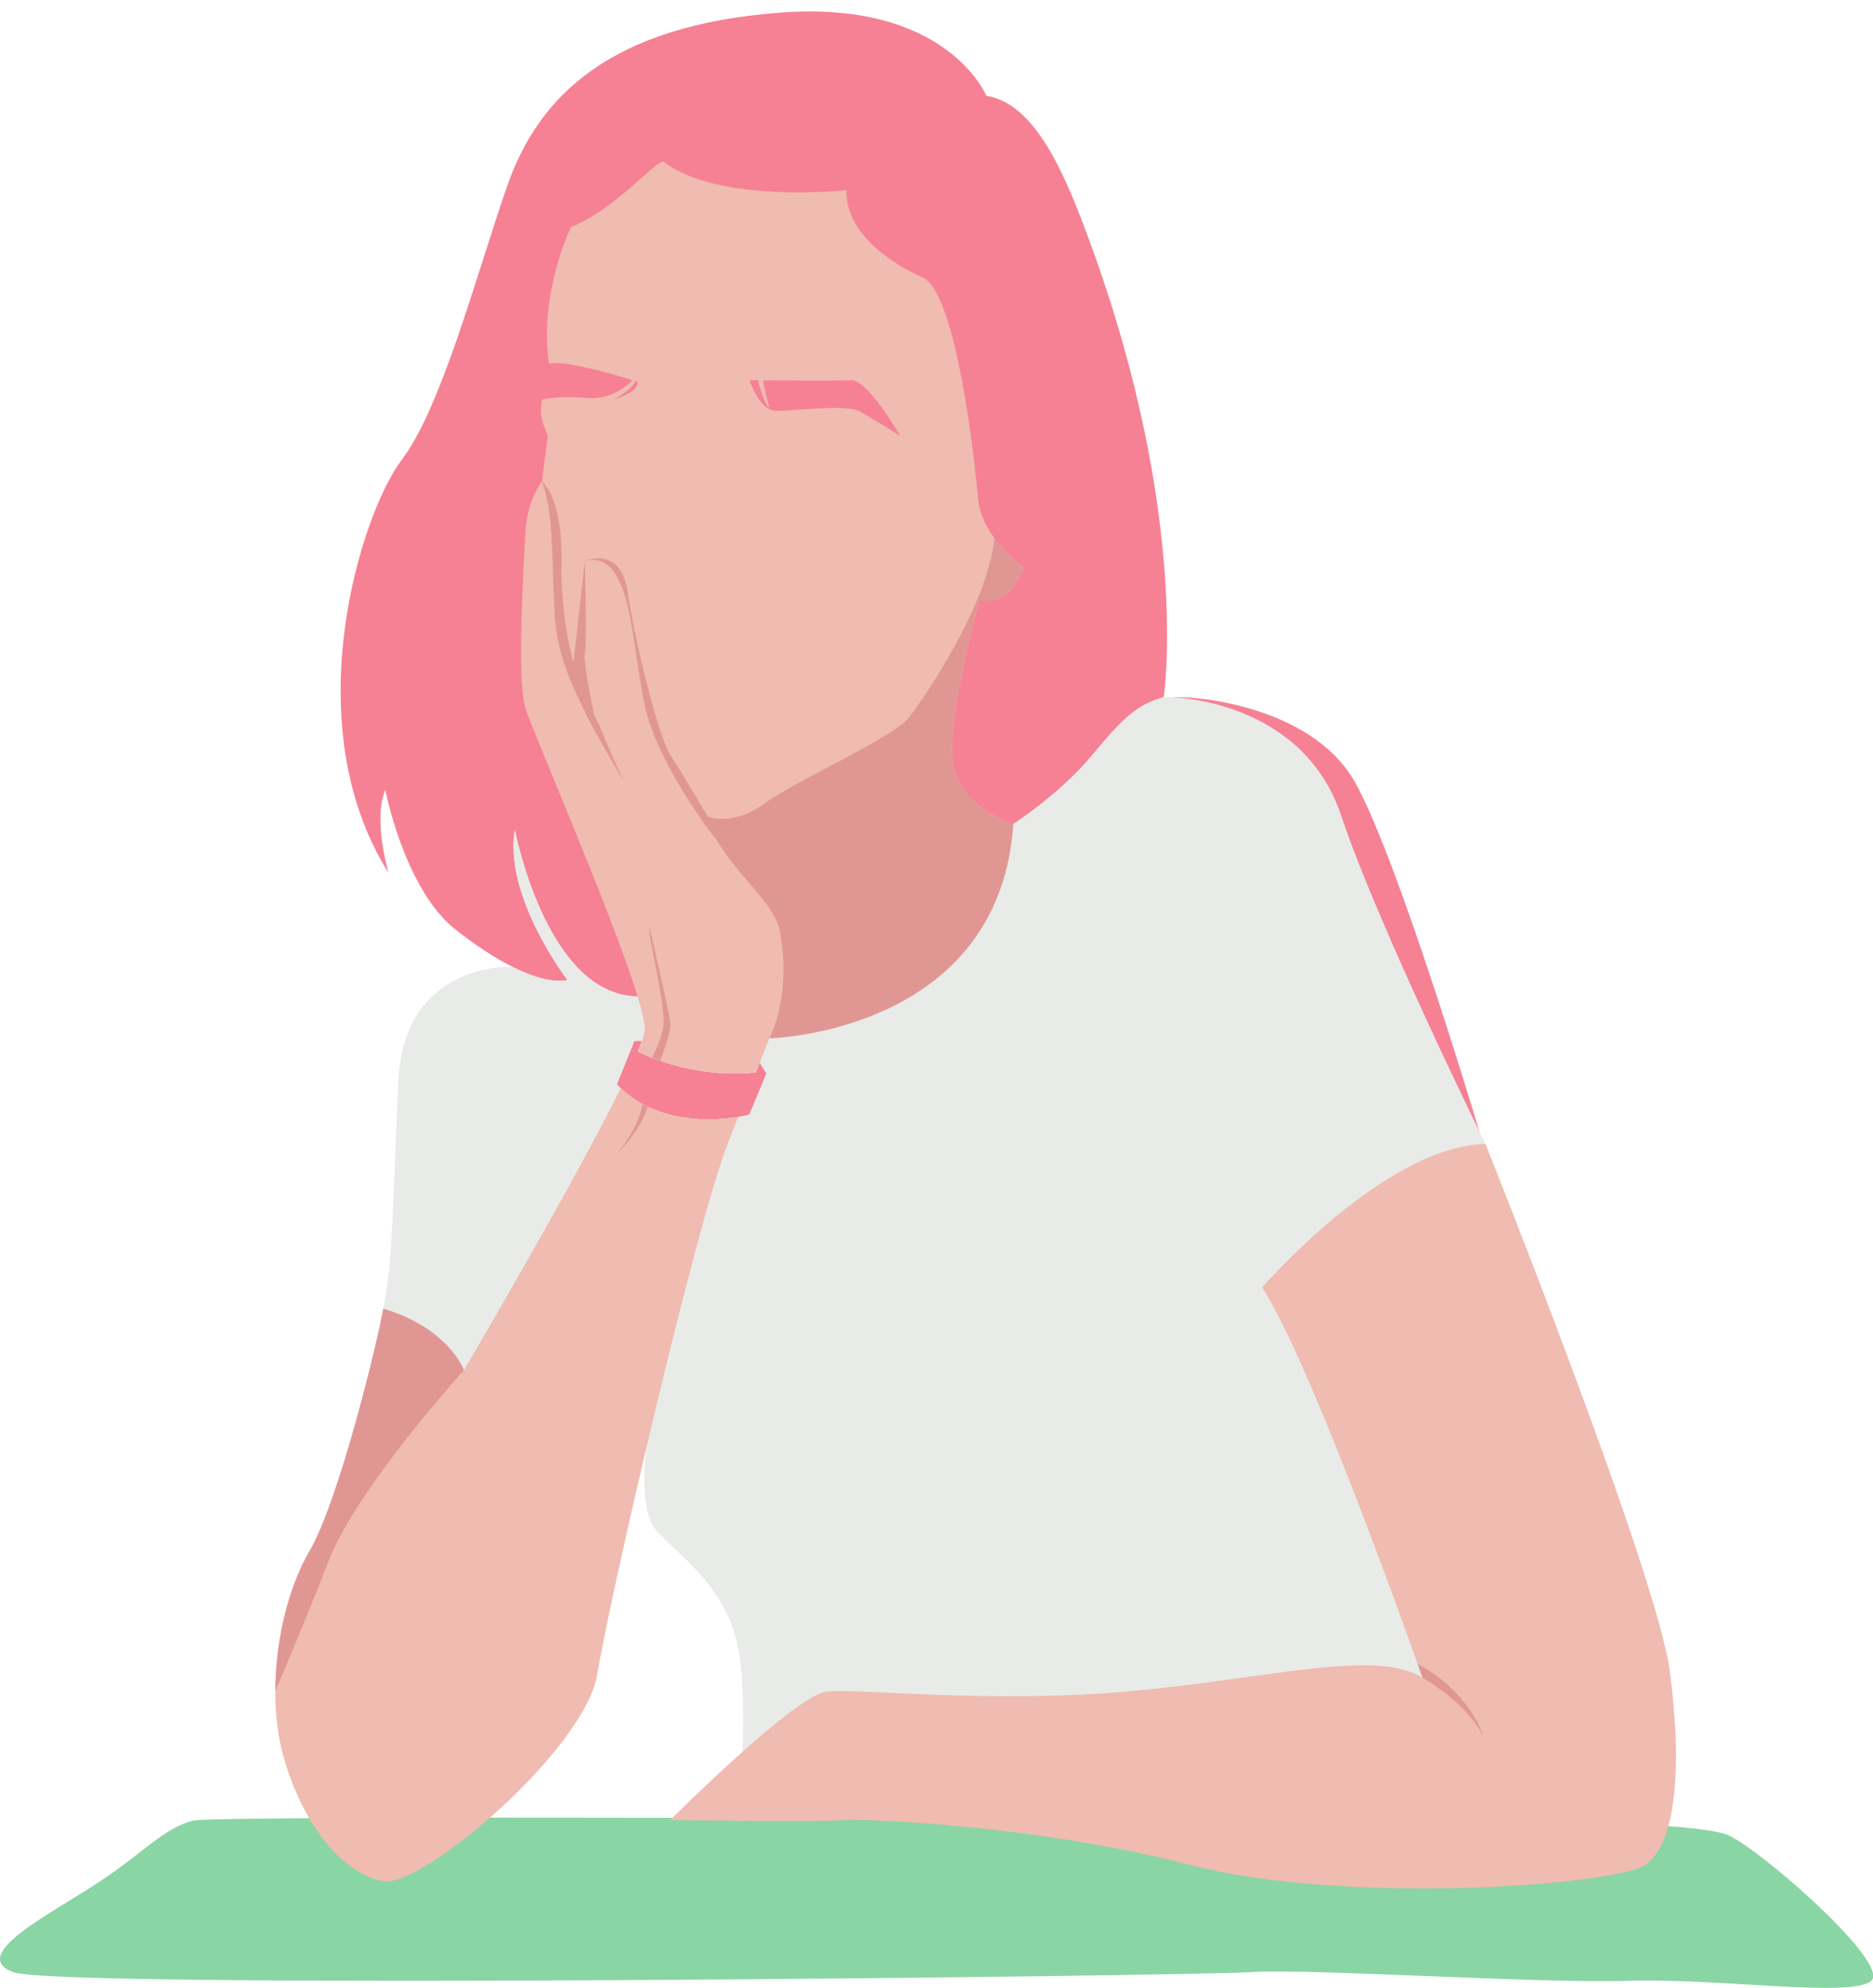
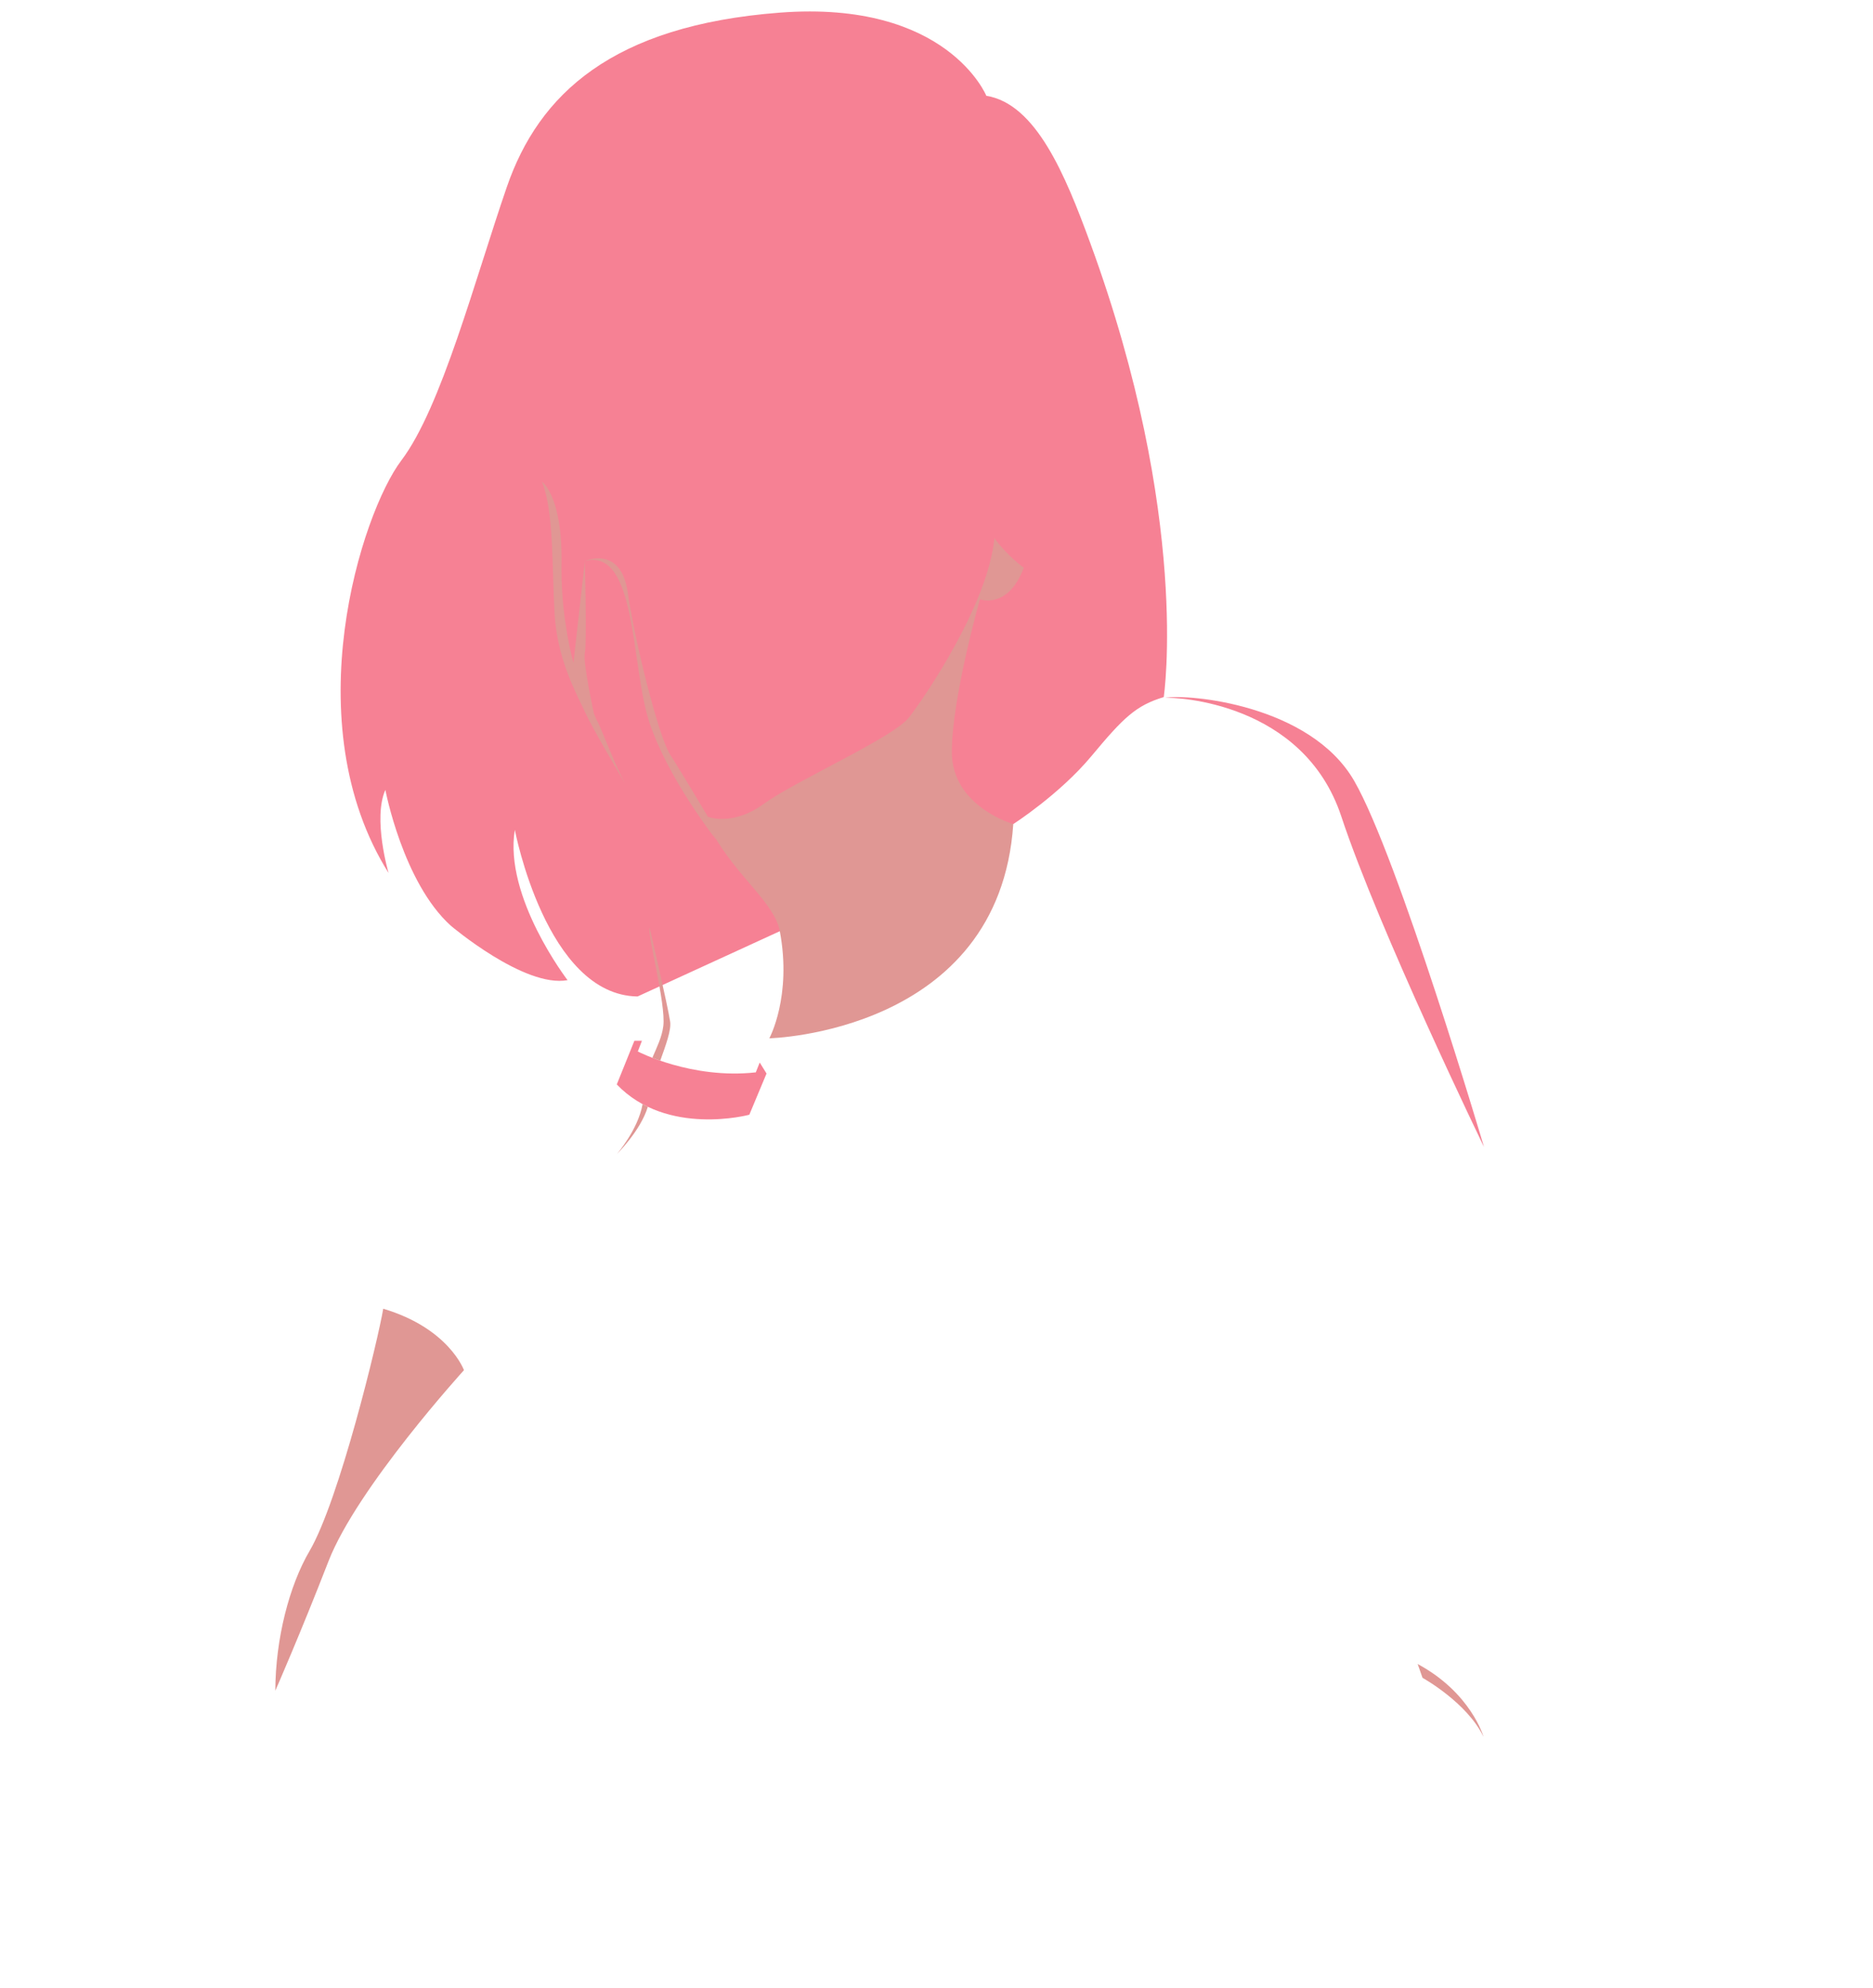
<svg xmlns="http://www.w3.org/2000/svg" height="502.9" preserveAspectRatio="xMidYMid meet" version="1.0" viewBox="0.0 -2.9 474.1 502.9" width="474.1" zoomAndPan="magnify">
  <defs>
    <clipPath id="a">
      <path d="M 0 456 L 474.148 456 L 474.148 500 L 0 500 Z M 0 456" />
    </clipPath>
  </defs>
  <g>
    <g id="change1_1">
      <path d="M 162.484 260.402 L 160.574 260.402 L 156.121 271.441 C 168.852 284.73 189.672 279.105 189.672 279.105 L 194.027 268.684 L 192.301 265.895 L 191.312 268.387 C 175.047 270.195 161.445 263.105 161.445 263.105 Z M 339.512 203.625 C 349.109 232.57 375.629 287.242 375.629 287.242 C 375.629 287.242 353.973 214.062 342.793 194.668 C 331.617 175.273 300.621 172.605 294.949 173.645 C 297.594 173.453 329.914 174.68 339.512 203.625 Z M 275.961 58.555 C 301.422 128.039 294.57 173.453 294.57 173.453 C 287.496 175.578 284.348 178.68 276.258 188.387 C 268.164 198.098 256.484 205.574 256.484 205.574 L 161.387 249.188 C 138.246 248.867 130.316 207.031 130.316 207.031 C 127.484 224.023 143.664 245.059 143.664 245.059 C 132.742 247.082 114.133 231.305 114.133 231.305 C 101.996 220.383 97.547 196.918 97.547 196.918 C 94.309 204.199 98.355 217.953 98.355 217.953 C 74.484 179.926 91.477 126.926 101.594 113.574 C 111.707 100.227 120.203 67.859 128.293 44.395 C 136.383 20.93 154.996 3.535 197.391 0.297 C 239.789 -2.938 249.664 21.336 249.664 21.336 C 262.203 23.355 269.621 41.254 275.961 58.555" fill="#f68194" />
    </g>
    <g clip-path="url(#a)" id="change2_1">
-       <path d="M 367.242 457.703 C 377.484 457.703 429.188 457.703 437.477 461.387 C 445.77 465.066 478.938 494.062 473.57 498.293 C 468.207 502.52 435.039 497.48 412.113 498.199 C 389.191 498.926 331.637 495.039 316.562 496.016 C 301.488 496.988 15.043 500.402 3.336 496.016 C -8.371 491.625 13.578 480.895 25.285 473.07 C 36.992 465.246 41.195 459.848 48.695 457.703 C 54.824 455.953 357 457.703 367.242 457.703" fill="#8ad5a4" />
-     </g>
+       </g>
    <g id="change3_1">
-       <path d="M 189.672 279.105 C 189.672 279.105 168.852 284.73 156.121 271.441 L 160.574 260.402 L 162.484 260.402 L 161.445 263.105 C 161.445 263.105 175.047 270.195 191.312 268.387 L 192.301 265.895 L 194.027 268.684 Z M 376.012 286.508 C 376 286.488 349.121 232.008 339.336 203.133 C 329.547 174.254 297.219 173.242 294.57 173.449 C 293.773 173.691 293.035 173.945 292.328 174.215 C 291.883 174.395 291.383 174.605 290.84 174.84 C 286.094 177.027 282.781 180.559 276.258 188.387 C 268.164 198.098 256.484 205.574 256.484 205.574 L 161.387 249.188 C 138.246 248.867 130.316 207.031 130.316 207.031 C 127.484 224.023 143.664 245.059 143.664 245.059 C 139.598 245.812 134.465 244.098 129.621 241.645 C 129.621 241.645 102.25 240.332 100.836 270.488 C 99.422 300.645 99.434 317.008 97.004 328.184 C 94.57 339.359 131.465 385.93 140.414 386.402 C 149.367 386.871 163.773 362.664 163.773 362.664 C 163.773 362.664 161.148 378.863 166.332 384.516 C 171.516 390.172 183.297 398.18 186.594 412.785 C 189.891 427.395 186.758 457.703 186.758 457.703 C 186.758 457.703 373.184 434.461 376.012 431.637 C 378.84 428.809 376.012 286.508 376.012 286.508" fill="#e8ebe8" />
-     </g>
+       </g>
    <g id="change4_1">
-       <path d="M 422.66 419.855 C 419.359 394.883 376.012 286.508 376.012 286.508 C 350.566 286.98 319.469 322.789 319.469 322.789 C 332.66 343.051 360.074 421.555 360.074 421.555 C 348.289 414.145 322.152 421.621 286.34 424.918 C 250.531 428.219 217.219 424.098 209.211 425.039 C 201.199 425.98 169.629 457.551 169.629 457.551 C 169.629 457.551 211.094 458.02 213.449 457.551 C 215.809 457.078 261.039 458.492 301.094 468.859 C 341.145 479.227 408.992 474.043 416.531 468.859 C 424.07 463.676 425.957 444.828 422.66 419.855" fill="#f0bbb0" />
-     </g>
+       </g>
    <g id="change4_2">
-       <path d="M 186.836 279.68 C 180.914 280.645 166.961 281.664 157.121 272.426 C 144.68 297.527 117.438 343.73 117.438 343.73 C 117.438 343.73 113.648 333.129 97.004 328.184 C 95.75 335.766 85.895 376.605 78.344 389.488 C 70.793 402.371 66.793 425.473 72.125 442.797 C 77.457 460.121 87.23 471.23 97.004 473.008 C 106.773 474.781 148.09 439.688 151.199 420.586 C 154.309 401.484 176.074 306.859 184.516 285.539 C 185.355 283.422 186.125 281.477 186.836 279.68" fill="#f0bbb0" />
-     </g>
+       </g>
    <g id="change4_3">
-       <path d="M 161.008 93.285 C 161.008 93.285 163.363 95.414 155.395 98.18 C 155.164 98.262 159.867 95.949 161.008 93.285 Z M 191.891 93.305 C 192.316 95.223 193.32 99.004 194.801 100.312 C 194.801 100.312 193.551 96.117 193.172 93.316 C 199.406 93.363 212.238 93.445 215.422 93.285 C 219.668 93.074 227.836 107.344 227.836 107.344 C 227.836 107.344 221.039 103.094 217.641 101.184 C 214.246 99.273 200.699 101.062 196.453 101.062 C 192.207 101.062 189.734 93.285 189.734 93.285 C 189.734 93.285 190.555 93.293 191.891 93.305 Z M 163.191 257.551 C 163.164 258.191 162.91 259.168 162.484 260.402 C 162.211 261.195 161.863 262.098 161.445 263.105 C 161.449 263.105 175.047 270.195 191.312 268.387 L 191.32 268.367 C 191.672 267.48 191.988 266.684 192.273 265.961 L 192.301 265.895 C 194.191 261.125 194.734 259.773 194.734 259.773 C 194.734 259.773 252.93 258.438 256.484 205.574 C 256.484 205.574 240.934 201.133 240.934 187.359 C 240.934 173.59 248.043 148.715 248.043 148.715 C 248.043 148.715 255.148 151.379 259.148 140.719 C 259.148 140.719 248.488 133.164 247.598 123.391 C 246.711 113.617 242.266 72.305 233.828 67.418 C 233.828 67.418 213.836 59.422 214.281 45.207 C 214.281 45.207 182.297 48.762 168.078 38.098 C 166.492 36.906 156.531 49.648 144.535 54.535 C 144.535 54.535 136.301 71.336 138.965 89.105 C 143.77 88.016 160.129 93.285 160.129 93.285 C 160.129 93.285 155.621 98.285 149.055 97.785 C 140.656 97.145 137.246 98.184 137.242 98.184 C 136.594 101.203 136.766 102.793 138.66 107.398 L 137.168 118.949 C 137.168 118.949 133.43 123.391 132.984 131.832 C 132.539 140.273 130.766 169.148 132.984 176.258 C 135.207 183.363 163.637 248.223 163.191 257.551" fill="#f0bbb0" />
-     </g>
+       </g>
    <g id="change5_1">
      <path d="M 360.074 421.555 C 360.074 421.555 371.344 427.789 375.512 436.473 C 375.512 436.473 372.391 425.355 358.844 418.066 Z M 69.688 424.816 C 69.797 424.57 75.969 410.523 83.148 392.062 C 90.391 373.441 117.438 343.73 117.438 343.73 C 117.438 343.73 113.648 333.129 97.004 328.184 C 95.75 335.766 85.898 376.605 78.344 389.488 C 73.223 398.227 69.738 411.664 69.688 424.816 Z M 158.266 195.406 C 155.738 190.82 151.867 180.574 151.227 179.613 C 151.047 179.348 150.738 178.633 150.348 177.68 C 150.348 177.668 147.508 164.715 148.043 162.285 C 148.578 159.855 148.043 139.043 148.043 139.043 L 145.156 164.785 C 143.762 159.734 141.969 150.152 142.133 139.742 C 142.406 122.422 137.168 118.949 137.168 118.949 C 140.246 126.484 139.684 140.441 140.383 152.332 C 140.797 159.398 142.695 165.215 144.602 169.738 L 144.598 169.746 L 144.609 169.762 C 145.906 172.84 147.207 175.324 148.043 177.164 C 149.766 180.961 156.188 191.895 158.266 195.406 Z M 158.266 195.406 C 158.496 195.824 158.715 196.199 158.918 196.512 C 158.918 196.512 158.676 196.102 158.266 195.406 Z M 167.898 256.672 C 167.547 259.477 166.289 261.98 165.125 264.703 C 165.727 264.938 166.398 265.184 167.125 265.434 C 168.559 261.414 169.945 257.691 169.629 255.547 C 169.062 251.66 164.414 231.727 164.414 231.727 C 163.816 233.473 168.598 251.074 167.898 256.672 Z M 162.66 276.426 C 161.48 282.953 156.121 289.086 156.121 289.086 C 156.121 289.086 162.18 283.133 163.977 277.098 C 163.535 276.887 163.098 276.66 162.66 276.426 Z M 256.484 205.574 C 252.93 258.438 194.734 259.773 194.734 259.773 C 194.734 259.773 200.5 249.188 197.391 232.676 C 196.035 225.473 186.512 218.879 180.496 208.062 C 180.715 208.539 180.965 209.027 181.262 209.52 C 181.262 209.52 169.215 194.301 164.414 179.961 C 159.617 165.621 161.301 135.543 148.043 139.043 C 148.043 139.043 157.172 134.844 158.918 147.086 C 160.668 159.328 166.699 183.461 169.629 188.008 C 172.559 192.555 179.191 203.723 179.191 203.723 C 179.191 203.723 185.352 206.266 193.348 200.449 C 201.34 194.637 226.047 183.738 230.047 178.648 C 234.043 173.562 250.105 149.977 251.703 133.246 C 255.031 137.801 259.148 140.719 259.148 140.719 C 255.148 151.379 248.043 148.715 248.043 148.715 C 248.043 148.715 240.934 173.59 240.934 187.359 C 240.934 201.133 256.484 205.574 256.484 205.574" fill="#e09794" />
    </g>
  </g>
</svg>